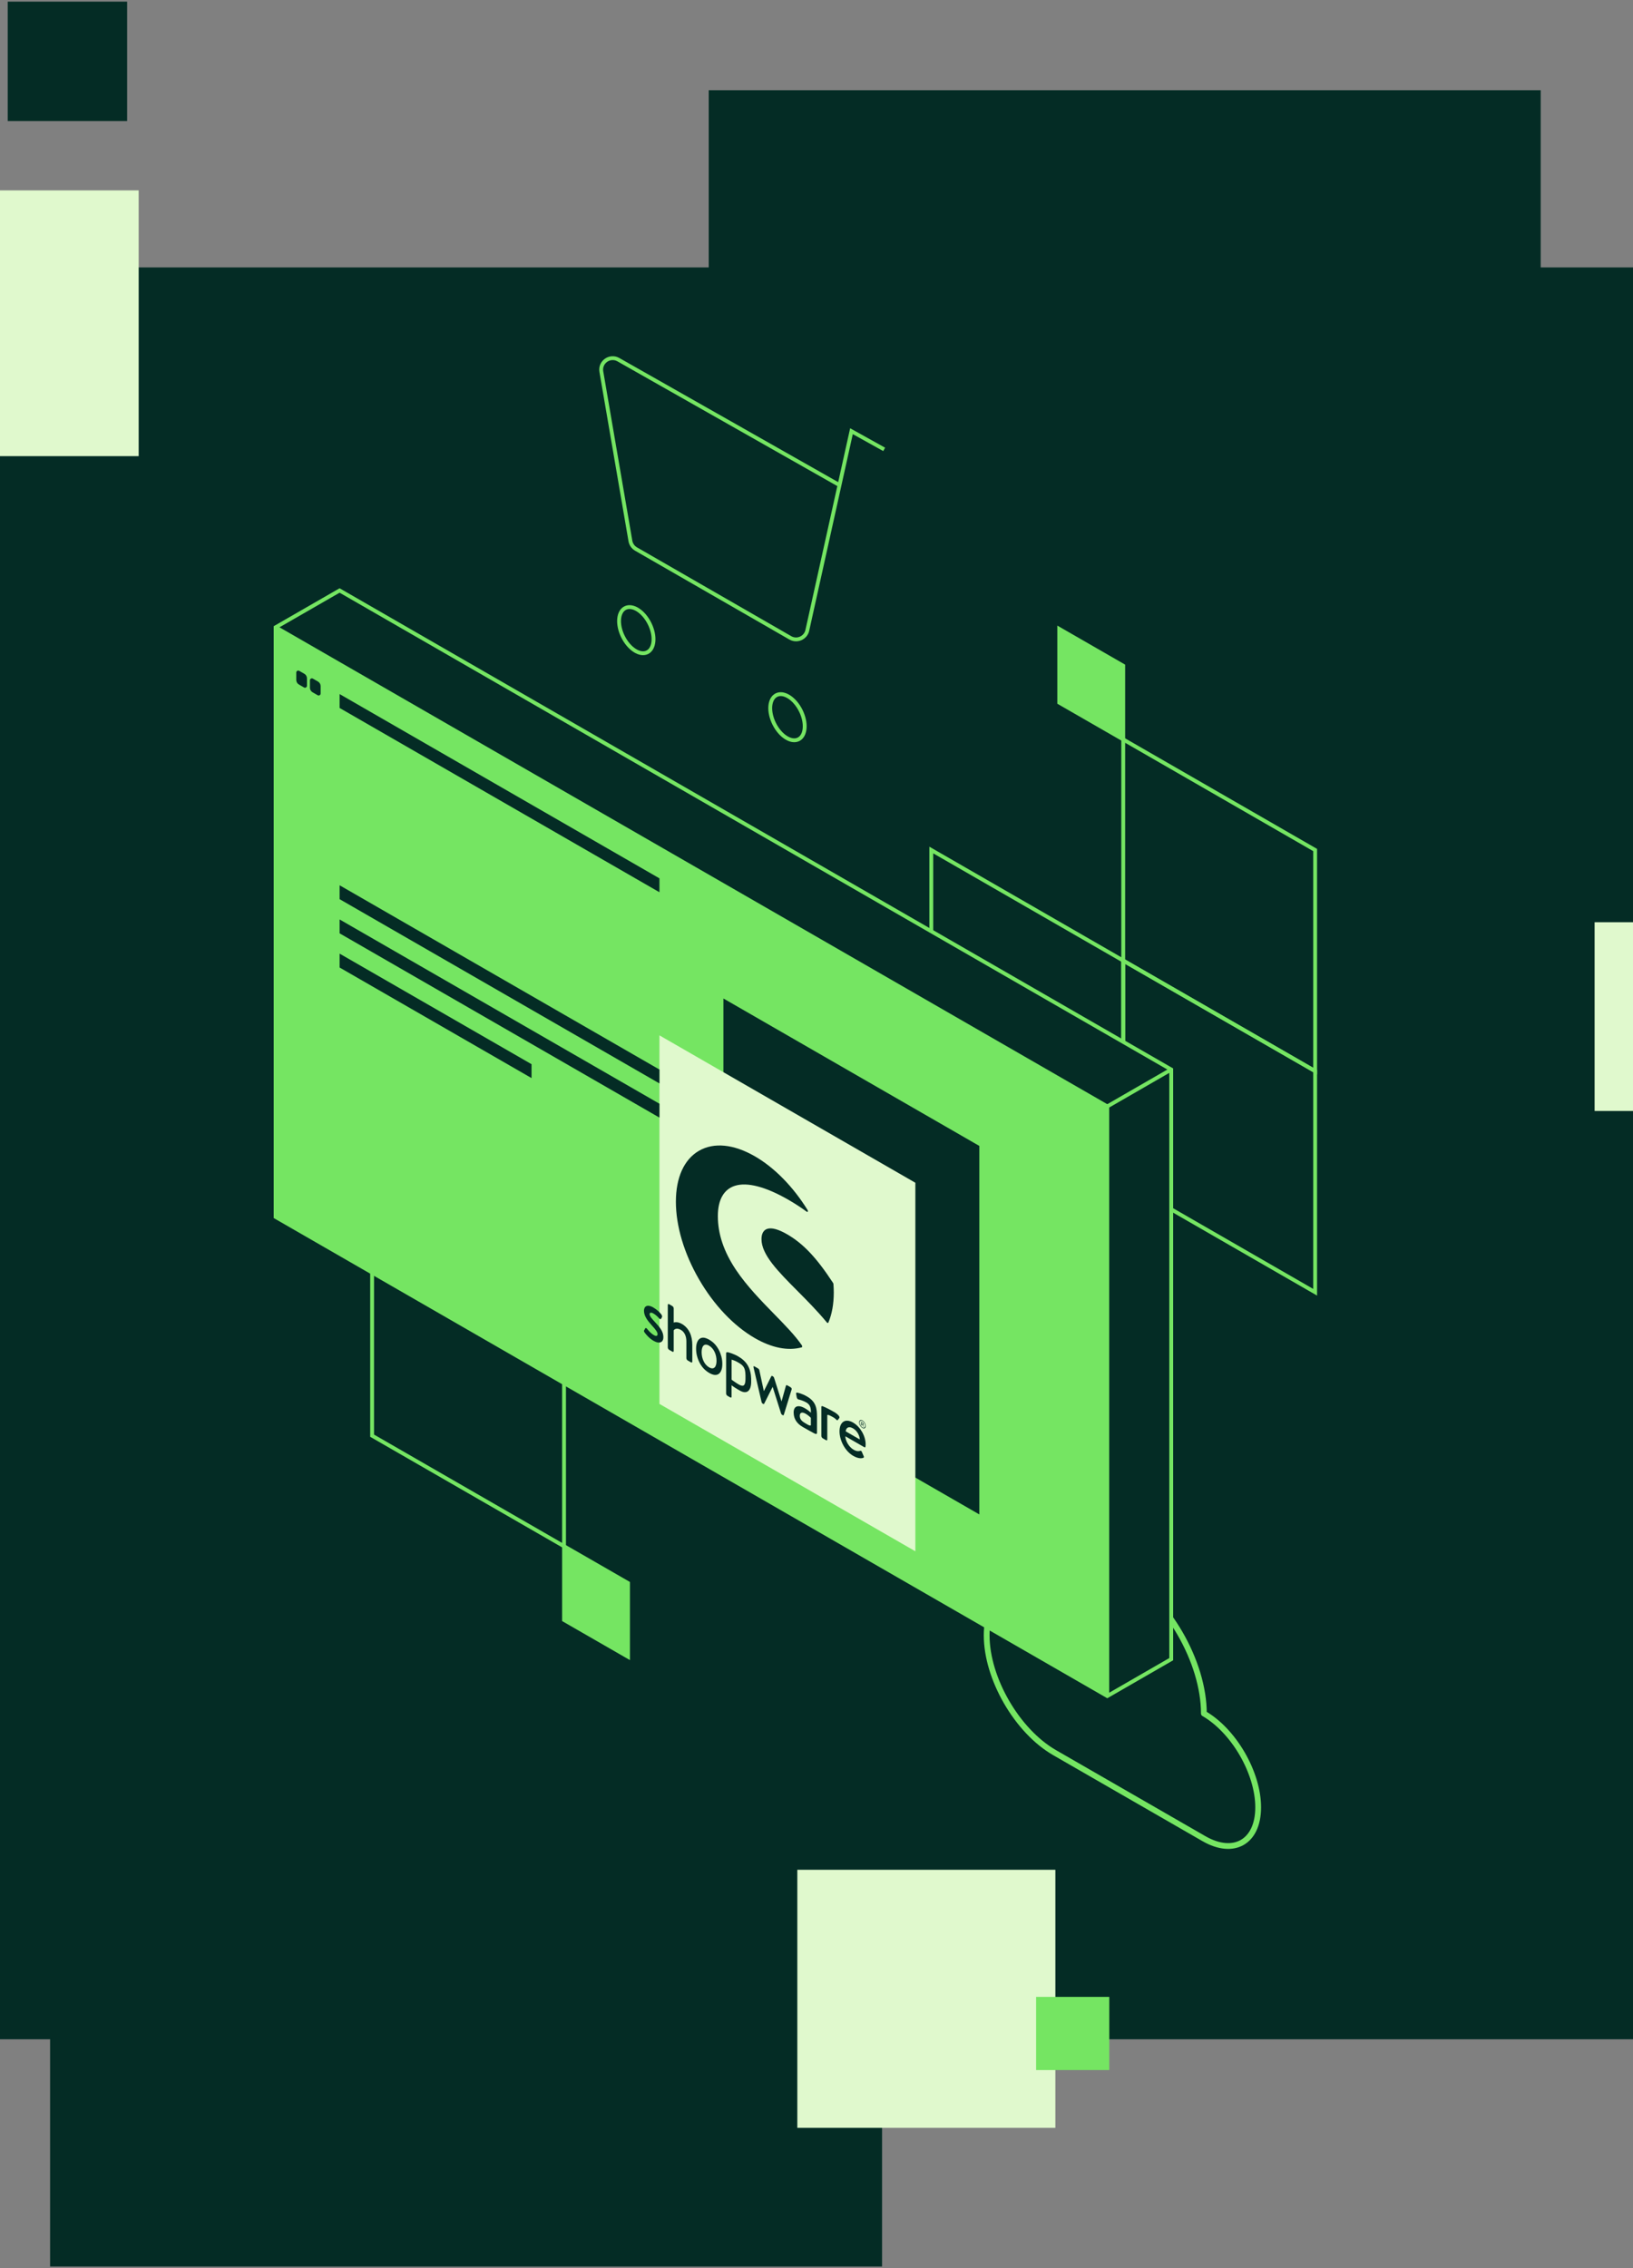
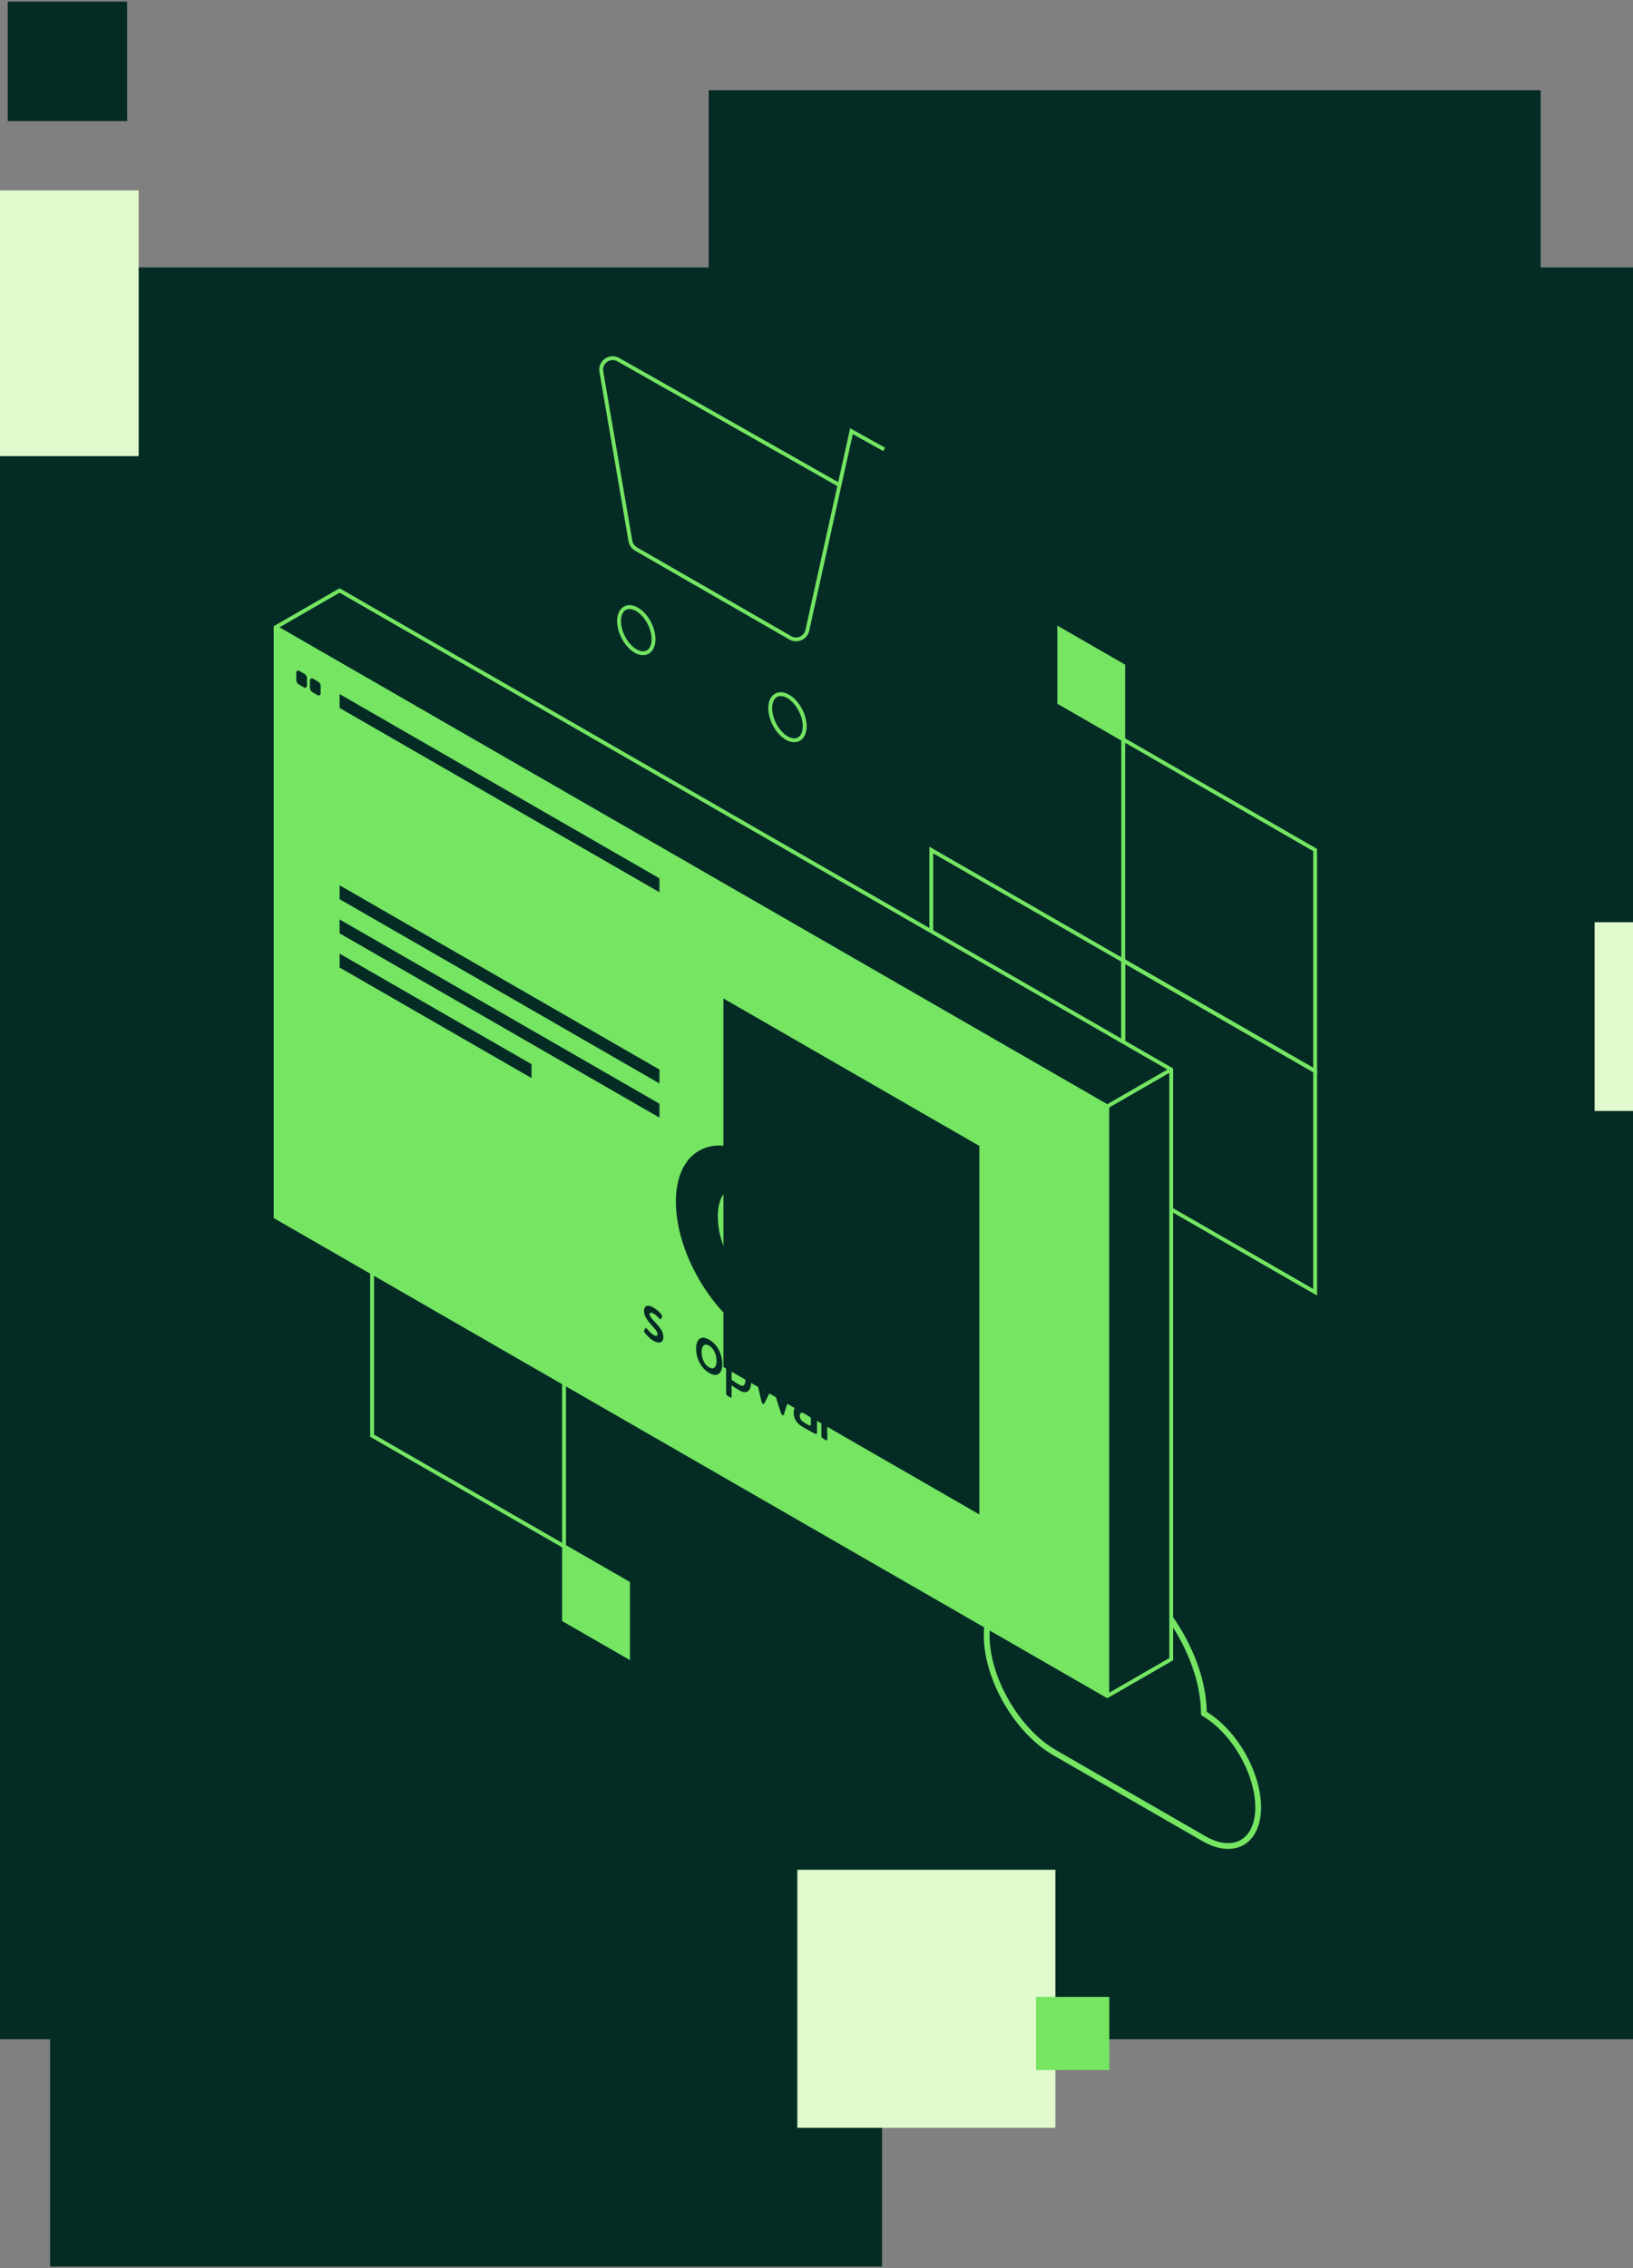
<svg xmlns="http://www.w3.org/2000/svg" version="1.1" width="216" height="300" viewBox="0 0 216 300">
  <rect x="0" y="0" width="216" height="300" fill="#808080" stroke="none" />
  <svg width="269" height="300" viewBox="0 0 528 588" fill="none" x="-27" y="0">
    <rect x="24" y="69" width="465" height="460" fill="#042C25" />
    <rect x="237" y="23" width="216" height="188" fill="#042C25" />
    <rect x="66" y="400" width="216" height="188" fill="#042C25" />
    <rect x="10" y="49" width="79" height="69" fill="#E0F9CD" />
    <rect x="467" y="239" width="49" height="49" fill="#E0F9CD" />
    <rect x="507" y="209" width="19" height="19" fill="#E0F9CD" />
    <rect x="509" y="279" width="19" height="19" fill="#75E562" />
    <rect y="70" width="19" height="19" fill="#75E562" />
    <rect x="55" width="31" height="31" fill="#042C25" />
    <rect x="260" y="485" width="67" height="67" fill="#E0F9CD" />
    <rect x="322" y="518" width="19" height="19" fill="#75E562" />
    <path d="M324.406 412.89C315.811 409.296 309.163 413.866 309.163 424.137C309.163 435.351 317.057 448.983 326.785 454.585L365.553 476.913C373.336 481.394 379.651 477.767 379.651 468.793C379.651 459.82 373.336 448.917 365.553 444.435C365.553 430.981 356.081 414.62 344.407 407.899C335.112 402.541 327.241 404.926 324.406 412.89Z" stroke="#75E562" stroke-width="1.5" stroke-linecap="round" stroke-linejoin="round" />
    <path d="M249.255 257.491L232.645 247.919V228.785L249.255 238.357V257.491Z" fill="#75E562" stroke="#75E562" stroke-miterlimit="10" />
    <path d="M216.046 429.705L199.435 420.143V401.01L216.046 410.571V429.705Z" fill="#75E562" stroke="#75E562" stroke-miterlimit="10" />
    <path d="M299.085 401.01L249.255 372.304V314.893L299.085 343.598V401.01Z" stroke="#75E562" stroke-miterlimit="10" />
    <path d="M299.085 343.597L249.255 314.891V257.49L299.085 286.196V343.597Z" stroke="#75E562" stroke-miterlimit="10" />
    <path d="M249.255 372.304L199.435 343.598V286.197L249.255 314.892V372.304Z" stroke="#75E562" stroke-miterlimit="10" />
    <path d="M199.435 401.01L149.605 372.304V314.893L199.435 343.598V401.01Z" stroke="#75E562" stroke-miterlimit="10" />
    <path d="M344.613 191.55L328.003 181.989V162.855L344.613 172.417V191.55Z" fill="#75E562" stroke="#75E562" stroke-miterlimit="10" />
    <path d="M311.393 363.774L294.783 354.202V335.068L311.393 344.63V363.774Z" fill="#75E562" stroke="#75E562" stroke-miterlimit="10" />
    <path d="M394.444 335.069L344.614 306.364V248.963L394.444 277.658V335.069Z" stroke="#75E562" stroke-miterlimit="10" />
    <path d="M394.444 277.657L344.614 248.963V191.551L394.444 220.257V277.657Z" stroke="#75E562" stroke-miterlimit="10" />
    <path d="M344.613 306.362L294.783 277.657V220.256L344.613 248.962V306.362Z" stroke="#75E562" stroke-miterlimit="10" />
    <path d="M294.783 335.069L244.963 306.364V248.963L294.783 277.658V335.069Z" stroke="#75E562" stroke-miterlimit="10" />
    <path d="M340.478 439.898L357.077 430.326V277.247L141.166 152.873L124.556 162.434V315.514L340.478 439.898Z" fill="#042C25" stroke="#75E562" stroke-miterlimit="10" />
    <path d="M340.478 439.898L124.556 315.513V162.434L340.478 286.818V439.898Z" fill="#75E562" />
    <path d="M340.478 439.898V286.818L124.556 162.434" stroke="#75E562" stroke-miterlimit="10" />
    <path d="M357.077 277.246L340.478 286.818" stroke="#75E562" stroke-miterlimit="10" />
    <path d="M240.816 354.48V258.801L307.257 297.079V392.747L240.816 354.48Z" fill="#042C25" />
-     <path d="M224.206 364.052V268.373L290.647 306.64V402.319L224.206 364.052Z" fill="#E0F9CD" />
    <path d="M141.166 183.376L224.206 231.216V227.611L141.166 179.771V183.376Z" fill="#042C25" />
    <path d="M130.615 177.298L131.927 178.052C132.272 178.252 132.694 177.997 132.694 177.609V175.69C132.694 175.191 132.427 174.736 131.994 174.492L130.682 173.738C130.337 173.538 129.915 173.793 129.915 174.181V176.1C129.915 176.599 130.182 177.054 130.615 177.298Z" fill="#042C25" />
    <path d="M134.162 179.316L135.474 180.07C135.818 180.27 136.241 180.014 136.241 179.626V177.707C136.241 177.208 135.974 176.753 135.54 176.509L134.229 175.755C133.884 175.556 133.461 175.811 133.461 176.199V178.118C133.461 178.617 133.728 179.072 134.162 179.316Z" fill="#042C25" />
    <path d="M141.166 233.013L224.206 280.852V277.248L141.166 229.408V233.013Z" fill="#042C25" />
    <path d="M141.166 241.886L224.206 289.726V286.121L141.166 238.281V241.886Z" fill="#042C25" />
    <path d="M141.166 250.759L190.997 279.465V275.86L141.166 247.154V250.759Z" fill="#042C25" />
-     <path d="M261.162 348.812C259.383 346.238 256.759 343.554 253.98 340.715C250.678 337.332 246.92 333.494 244.107 329.301C240.916 324.543 239.371 319.962 239.371 315.292C239.371 311.11 240.883 308.393 243.729 307.45C246.931 306.396 251.779 307.65 257.738 311.088C259.383 312.042 260.962 313.062 262.418 314.138C262.541 314.238 262.674 314.227 262.719 314.127C262.774 314.027 262.741 313.85 262.652 313.695C258.894 307.627 254.024 302.68 248.966 299.763C243.496 296.613 238.348 296.103 234.479 298.332C230.61 300.562 228.475 305.265 228.475 311.565C228.475 317.865 230.61 325.031 234.479 331.708C238.348 338.396 243.496 343.809 248.966 346.97C253.391 349.522 257.604 350.342 261.151 349.366C261.229 349.344 261.273 349.266 261.273 349.167C261.273 349.056 261.229 348.934 261.151 348.823L261.162 348.812Z" fill="#042C25" />
+     <path d="M261.162 348.812C259.383 346.238 256.759 343.554 253.98 340.715C250.678 337.332 246.92 333.494 244.107 329.301C240.916 324.543 239.371 319.962 239.371 315.292C239.371 311.11 240.883 308.393 243.729 307.45C246.931 306.396 251.779 307.65 257.738 311.088C259.383 312.042 260.962 313.062 262.418 314.138C262.541 314.238 262.674 314.227 262.719 314.127C262.774 314.027 262.741 313.85 262.652 313.695C258.894 307.627 254.024 302.68 248.966 299.763C243.496 296.613 238.348 296.103 234.479 298.332C230.61 300.562 228.475 305.265 228.475 311.565C228.475 317.865 230.61 325.031 234.479 331.708C238.348 338.396 243.496 343.809 248.966 346.97C261.229 349.344 261.273 349.266 261.273 349.167C261.273 349.056 261.229 348.934 261.151 348.823L261.162 348.812Z" fill="#042C25" />
    <path d="M269.378 332.929C269.378 332.829 269.334 332.729 269.278 332.641C264.998 326.096 261.54 322.436 257.337 320.007C255.092 318.72 253.38 318.243 252.223 318.598C251.234 318.909 250.7 319.84 250.7 321.282C250.7 325.331 255.003 329.657 259.984 334.67C262.552 337.255 265.198 339.917 267.644 342.878C267.688 342.934 267.733 342.978 267.788 343C267.822 343.023 267.855 343.034 267.888 343.034C267.966 343.045 268.033 343.011 268.066 342.934C269 340.727 269.467 338.098 269.467 335.136C269.467 334.437 269.434 333.694 269.378 332.907V332.929Z" fill="#042C25" />
    <path d="M222.939 342.689C222.227 341.924 221.649 341.27 221.649 340.737C221.649 340.36 222.016 340.216 222.627 340.571C223.183 340.893 223.661 341.325 224.15 341.858C224.284 342.013 224.506 342.157 224.617 341.968L224.862 341.536C224.951 341.381 224.873 341.081 224.706 340.837C224.351 340.36 223.606 339.595 222.627 339.029C220.904 338.031 220.192 338.841 220.192 339.872C220.192 341.225 221.104 342.434 222.194 343.632C223.183 344.719 223.717 345.385 223.717 345.939C223.717 346.405 223.383 346.549 222.783 346.206C221.938 345.718 221.427 345.085 221.004 344.575C220.815 344.342 220.615 344.276 220.537 344.42L220.215 344.997C220.137 345.13 220.226 345.34 220.337 345.496C220.737 346.05 221.56 347.037 222.683 347.681C224.273 348.59 225.229 348.025 225.229 346.738C225.229 345.207 224.239 344.087 222.939 342.689Z" fill="#042C25" />
    <path d="M264.753 371.816C264.964 371.916 265.109 371.816 265.109 371.594V367.413C265.109 365.272 264.887 363.486 262.496 362.111C261.129 361.323 260.061 361.135 259.939 361.123C259.761 361.101 259.65 361.157 259.695 361.489L259.839 362.288C259.884 362.554 260.028 362.809 260.262 362.887C260.651 362.976 261.485 363.187 262.341 363.675C263.275 364.207 263.564 364.995 263.53 366.337C263.53 366.337 262.808 365.66 262.029 365.216C260.117 364.118 259.05 364.695 259.05 366.281C259.05 368.067 260.028 369.243 261.429 370.052C262.574 370.707 263.753 371.372 264.231 371.616L264.731 371.849L264.753 371.816ZM263.519 369.587C263.297 369.886 262.485 369.309 261.796 368.899C261.029 368.433 260.64 367.901 260.64 367.135C260.64 366.237 261.296 366.104 262.163 366.603C262.841 366.991 263.419 367.546 263.519 367.679V369.587Z" fill="#042C25" />
    <path d="M276.905 370.295C277.372 370.562 277.75 370.351 277.75 369.807C277.75 369.264 277.372 368.61 276.905 368.343C276.438 368.077 276.06 368.288 276.06 368.831C276.06 369.375 276.438 370.029 276.905 370.295ZM276.905 368.488C277.294 368.709 277.617 369.275 277.617 369.73C277.617 370.185 277.294 370.373 276.905 370.151C276.516 369.929 276.194 369.364 276.194 368.909C276.194 368.443 276.516 368.255 276.905 368.488Z" fill="#042C25" />
    <path d="M276.616 369.654L276.694 369.698C276.694 369.698 276.716 369.698 276.716 369.687V369.321L276.905 369.432L277.061 369.898C277.061 369.898 277.072 369.92 277.083 369.931L277.172 369.987C277.172 369.987 277.205 369.987 277.194 369.953L277.027 369.499C277.139 369.51 277.205 369.443 277.205 369.321C277.205 369.155 277.083 368.944 276.939 368.866L276.605 368.678C276.605 368.678 276.583 368.678 276.583 368.689V369.621C276.583 369.621 276.583 369.654 276.605 369.665L276.616 369.654ZM276.716 368.855L276.927 368.977C277.005 369.022 277.072 369.133 277.072 369.232C277.072 369.332 277.005 369.365 276.927 369.321L276.716 369.199V368.855Z" fill="#042C25" />
-     <path d="M229.976 343.265C228.853 342.622 228.075 342.888 227.908 342.933V339.25C227.908 339.05 227.742 338.762 227.575 338.662L226.708 338.163C226.519 338.052 226.374 338.163 226.374 338.363V349.41C226.374 349.621 226.53 349.887 226.708 349.998L227.553 350.486C227.764 350.608 227.908 350.531 227.908 350.298V344.962C228.064 344.696 228.675 344.208 229.776 344.84C230.699 345.373 231.199 346.46 231.199 347.813V352.183C231.199 352.394 231.355 352.66 231.533 352.771L232.4 353.27C232.567 353.37 232.733 353.292 232.733 353.071V348.734C232.733 346.482 231.989 344.419 229.976 343.254V343.265Z" fill="#042C25" />
    <path d="M248.032 357.641C247.943 354.79 246.931 353.027 244.596 351.685C243.473 351.041 242.139 350.653 241.939 350.642C241.695 350.62 241.517 350.664 241.517 350.864V351.629V353.559V353.825V361.357C241.517 361.567 241.672 361.834 241.85 361.945L242.562 362.355C242.795 362.488 242.929 362.41 242.929 362.178V359.216C243.14 359.405 244.252 360.148 245.175 360.647C246.82 361.534 247.932 360.791 248.021 358.506C248.021 358.196 248.021 357.641 248.021 357.641H248.032ZM246.542 357.641C246.509 359.205 246.108 359.682 244.952 359.094C244.385 358.806 243.029 357.841 243.029 357.841C242.973 357.785 242.94 357.741 242.94 357.674V354.458V352.638C242.94 352.594 242.973 352.561 243.018 352.583C243.173 352.65 243.763 352.772 244.596 353.26C245.997 354.069 246.498 354.591 246.542 356.676C246.542 356.953 246.542 357.33 246.542 357.641Z" fill="#042C25" />
    <path d="M258.249 359.725L257.604 359.348C257.415 359.237 257.16 359.093 257.06 359.282L255.914 363.375L255.881 363.352L253.969 357.274C253.935 357.152 253.835 356.997 253.657 356.897L253.546 356.83C253.413 356.753 253.302 356.775 253.257 356.852L251.334 360.701L251.3 360.679L250.133 355.277C250.1 355.1 249.944 354.922 249.822 354.856L248.899 354.324C248.654 354.179 248.543 354.324 248.654 354.645L250.733 363.607C250.767 363.752 250.867 363.896 251.023 363.985L251.111 364.04C251.267 364.129 251.356 364.095 251.389 364.007L253.58 359.659L253.613 359.681L255.781 366.536C255.825 366.669 255.937 366.824 256.092 366.913L256.159 366.946C256.315 367.035 256.448 367.024 256.481 366.924L258.516 360.335C258.627 360.158 258.494 359.858 258.238 359.714L258.249 359.725Z" fill="#042C25" />
    <path d="M269.623 366.191C269.623 366.191 269.545 366.147 269.512 366.136C269.445 366.092 269.389 366.058 269.323 366.025C268.956 365.814 268.6 365.615 268.266 365.448C267.633 365.115 267.255 364.949 266.977 364.827C266.977 364.827 266.81 364.749 266.599 364.661C266.465 364.605 266.365 364.605 266.31 364.661C266.265 364.683 266.243 364.738 266.243 364.816V365.604V367.267V372.381C266.243 372.591 266.399 372.858 266.577 372.969L267.288 373.379C267.577 373.545 267.777 373.623 267.777 373.268V368.155V366.979C267.777 366.979 267.844 366.901 267.877 366.901C268.055 366.879 268.467 367.034 269.312 367.522C269.389 367.567 269.445 367.6 269.512 367.633C269.701 367.766 270.012 368.01 270.112 368.132C270.268 368.31 270.446 368.365 270.546 368.188L270.913 367.7C271.135 367.278 270.29 366.58 269.612 366.18L269.623 366.191Z" fill="#042C25" />
-     <path d="M274.504 368.91C272.358 367.679 270.957 368.843 270.957 371.173C270.957 373.502 272.358 376.297 274.515 377.539C275.704 378.227 276.638 378.271 277.15 378.039C277.361 377.95 277.305 377.75 277.183 377.506L276.761 376.519C276.638 376.231 276.505 376.208 276.338 376.242C275.905 376.353 275.415 376.408 274.593 375.931C273.347 375.21 272.48 373.569 272.469 372.459L277.383 375.288C277.539 375.376 277.695 375.321 277.706 375.121C277.717 374.988 277.739 374.711 277.739 374.567C277.739 372.371 276.338 369.975 274.493 368.91H274.504ZM272.558 371.184C272.669 370.208 273.347 369.764 274.47 370.407C275.515 371.006 276.194 372.282 276.227 373.291L272.558 371.173V371.184Z" fill="#042C25" />
    <path d="M240.283 351.75C240.116 351.129 239.893 350.541 239.604 349.998C239.315 349.454 238.971 348.966 238.57 348.523C238.17 348.09 237.603 347.657 237.125 347.38C236.647 347.103 236.08 346.881 235.68 346.859C235.28 346.837 234.935 346.925 234.646 347.136C234.357 347.347 234.134 347.668 233.968 348.112C233.801 348.556 233.723 349.088 233.723 349.732C233.723 350.386 233.801 351.018 233.968 351.639C234.134 352.261 234.357 352.837 234.646 353.392C234.935 353.935 235.28 354.423 235.68 354.867C236.08 355.3 236.647 355.732 237.125 356.01C237.603 356.287 238.17 356.509 238.57 356.531C238.971 356.553 239.315 356.464 239.604 356.254C239.893 356.043 240.116 355.721 240.283 355.289C240.449 354.856 240.527 354.313 240.527 353.658C240.527 353.015 240.449 352.383 240.283 351.761V351.75ZM237.092 354.557C235.802 353.813 235.157 352.183 235.157 350.63C235.157 349.077 235.802 348.19 237.092 348.933C238.381 349.676 239.026 351.307 239.026 352.859C239.026 354.412 238.381 355.3 237.092 354.557Z" fill="#042C25" />
    <path d="M282.553 116.246L274.059 111.521L262.596 163.232C262.163 165.195 259.928 166.182 258.183 165.173L218.125 142.113C217.357 141.669 216.824 140.904 216.668 140.028L209.119 96.048C208.697 93.564 211.354 91.711 213.544 92.953L270.957 125.519" stroke="#75E562" stroke-miterlimit="10" />
    <path d="M221.051 168.917C222.954 167.975 223.218 164.64 221.64 161.468C220.062 158.297 217.24 156.49 215.337 157.432C213.434 158.375 213.17 161.71 214.748 164.881C216.326 168.053 219.148 169.86 221.051 168.917Z" stroke="#75E562" stroke-miterlimit="10" />
    <path d="M260.303 191.519C262.206 190.576 262.469 187.241 260.891 184.07C259.313 180.898 256.491 179.091 254.588 180.034C252.685 180.976 252.422 184.311 254 187.483C255.578 190.654 258.4 192.461 260.303 191.519Z" stroke="#75E562" stroke-miterlimit="10" />
  </svg>
</svg>